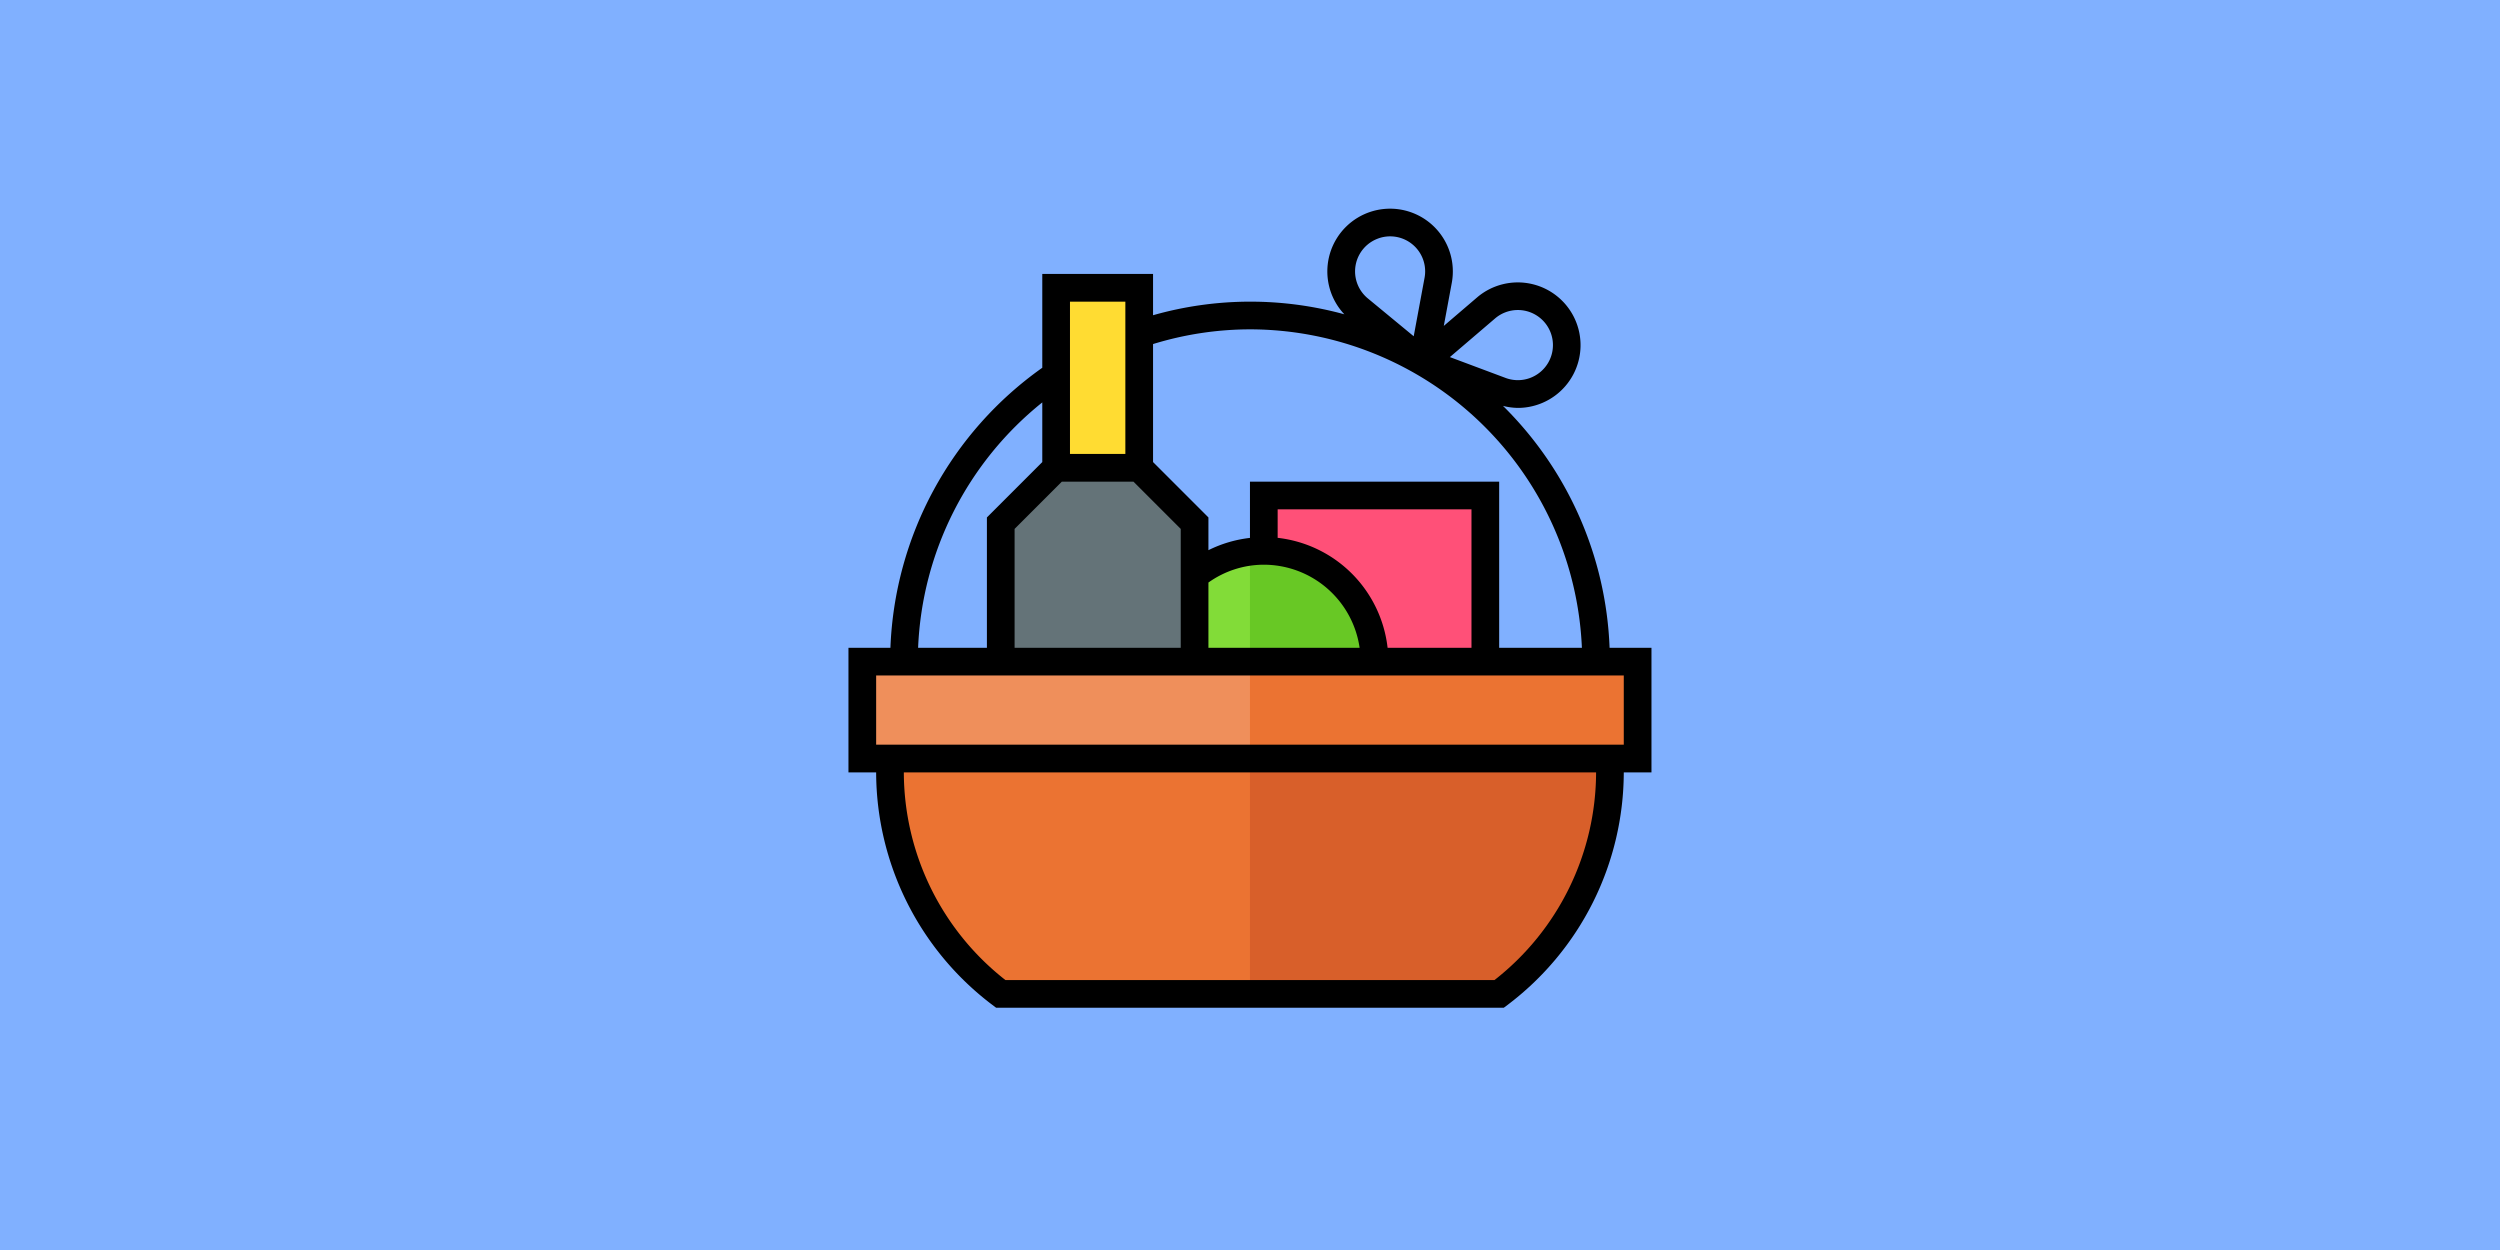
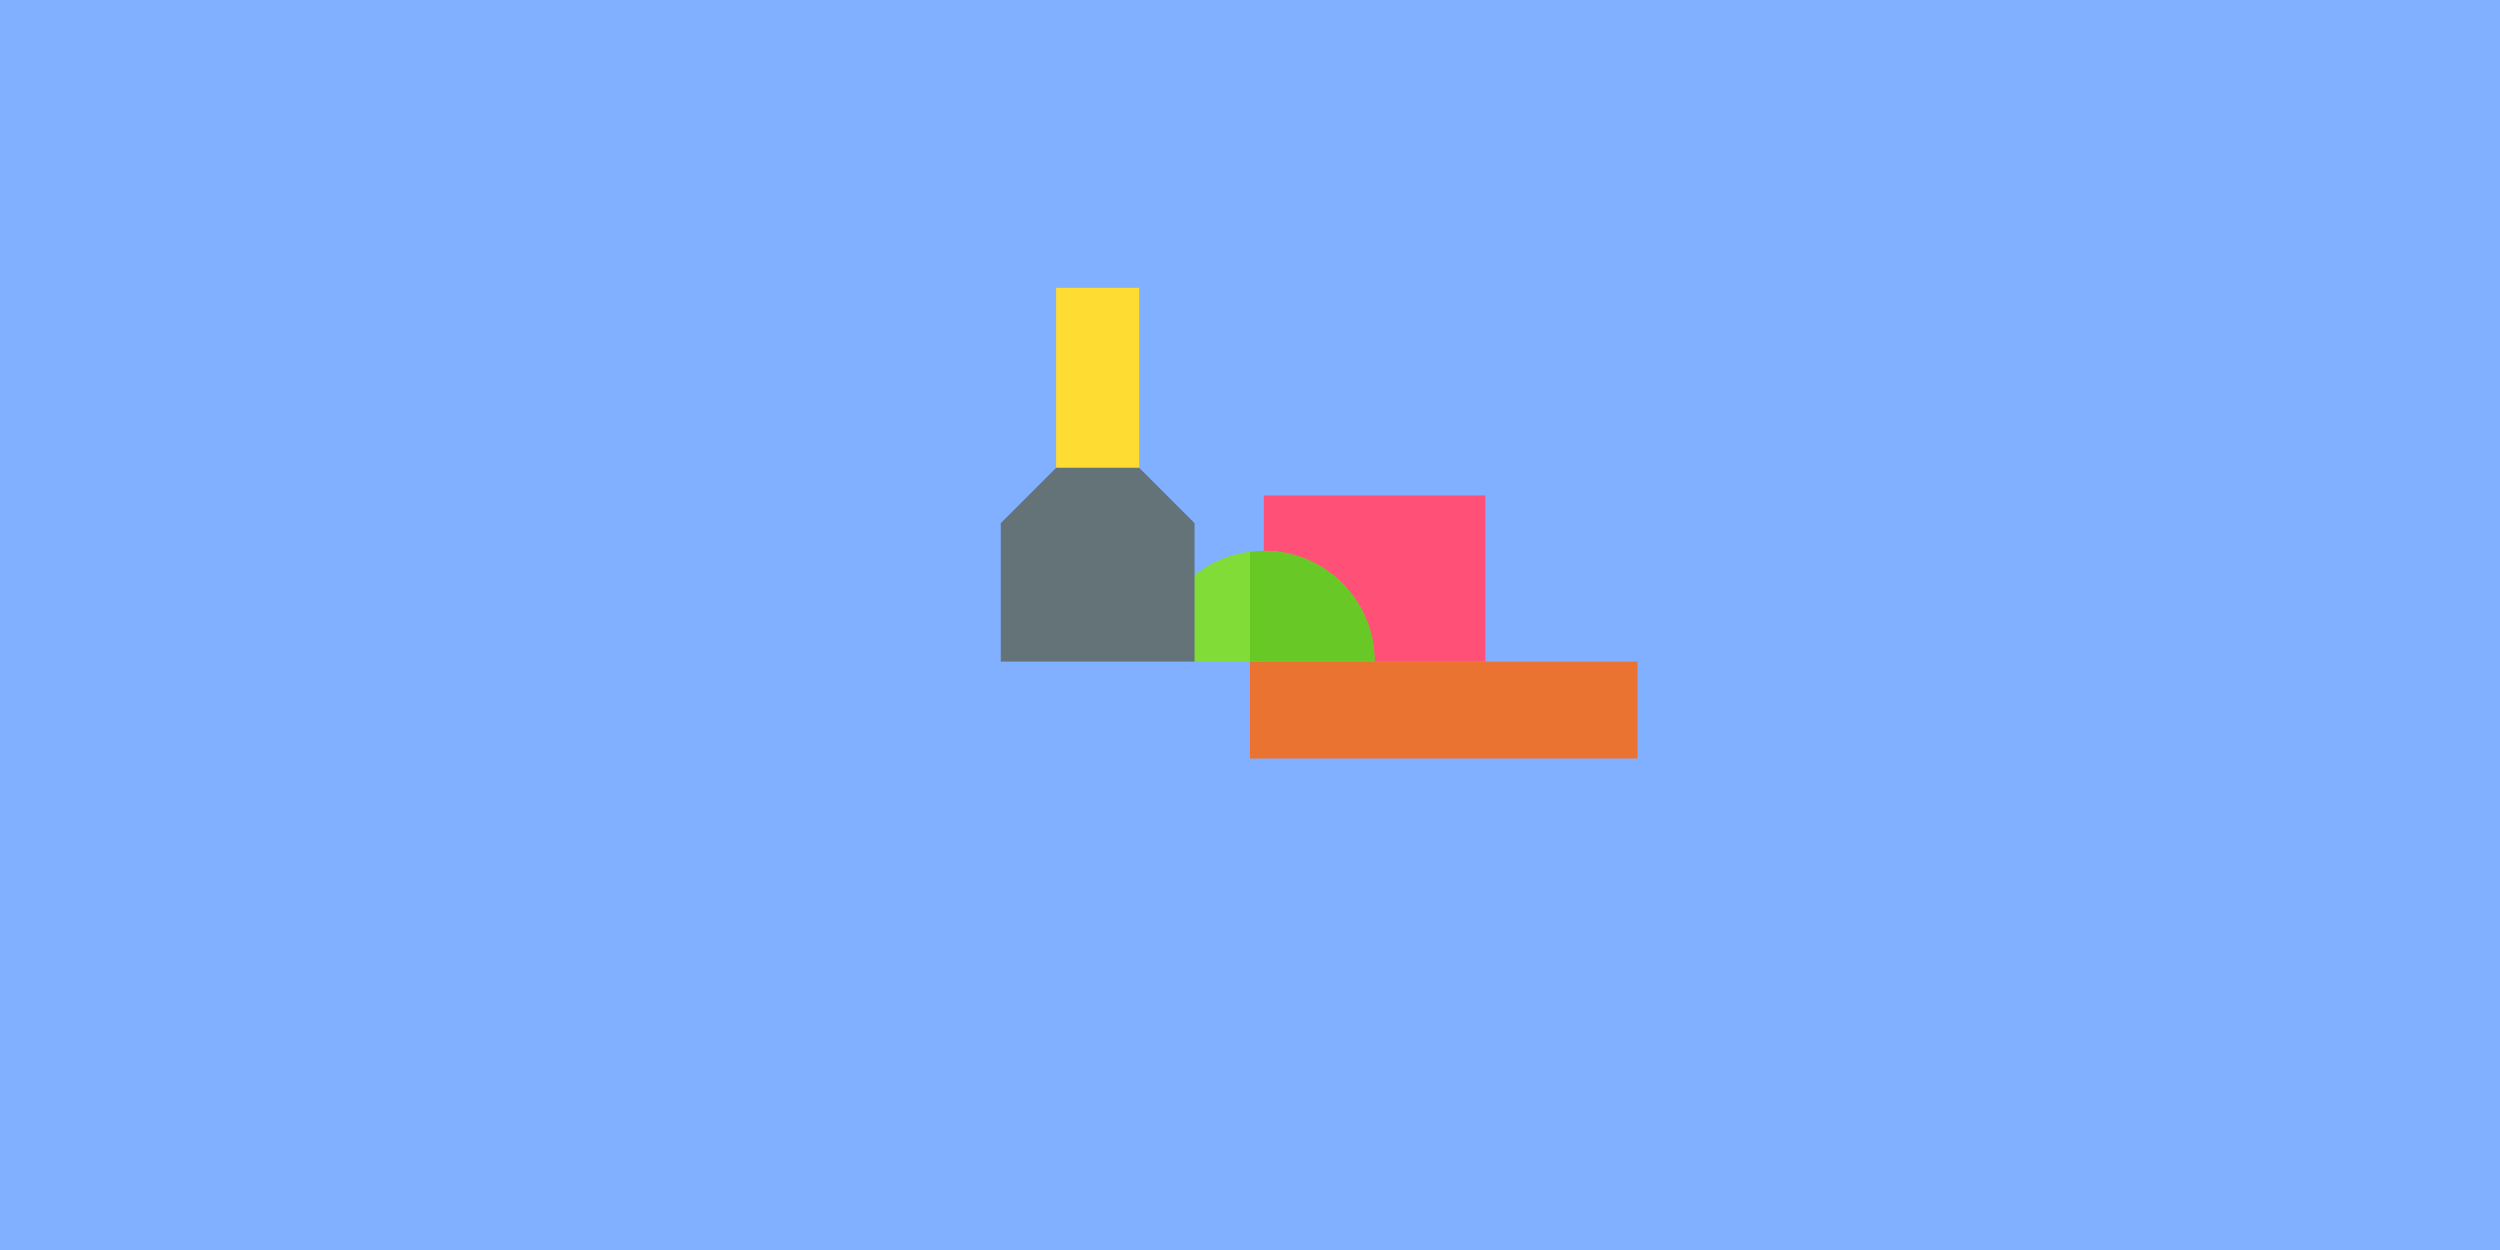
<svg xmlns="http://www.w3.org/2000/svg" id="master-artboard" viewBox="0 0 1000 500" version="1.1" x="0px" y="0px" style="enable-background:new 0 0 1400 980;" width="1000px" height="500px">
  <rect id="ee-background" x="0" y="0" width="1000" height="500" style="fill: rgb(128, 176, 255); fill-opacity: 1; pointer-events: none;" />
  <g transform="matrix(0.977, 0, 0, 0.977, 250, 0)" />
  <g transform="matrix(5.538, 0, 0, 5.538, 322.769, 70.819)">
-     <path d="m14 59h36a20 20 0 0 0 8-16v-1h-52v1a20 20 0 0 0 8 16z" fill="#eb7332" />
    <path d="m33 23h16v12h-16z" fill="#ff5078" transform="matrix(-1 0 0 -1 82 58)" />
    <path d="m33 27a8 8 0 0 1 8 8h-16a8 8 0 0 1 8-8z" fill="#82dc38" />
    <path d="m18 8h6v13h-6z" fill="#ffdc32" />
    <path d="m24 21h-6l-4 4v10h14v-10z" fill="#647378" />
-     <path d="m4 35h56v7h-56z" fill="#ef8f5b" transform="matrix(-1 0 0 -1 64 77)" />
-     <path d="m32 59h18a20 20 0 0 0 8-16v-1h-26z" fill="#d85f2a" />
    <path d="m32 35h28v7h-28z" fill="#eb7332" />
    <path d="m32 27.069v7.931h9a7.954 7.954 0 0 0 -9-7.931z" fill="#68c825" />
-     <path d="m57.975 34a25.924 25.924 0 0 0 -7.7-17.472 4.511 4.511 0 0 0 1.075.146 4.442 4.442 0 0 0 .78-.068 4.532 4.532 0 1 0 -3.706-7.928l-2.424 2.074.584-3.147a4.532 4.532 0 1 0 -8.721.764 4.506 4.506 0 0 0 .955 1.545 25.675 25.675 0 0 0 -13.818.067v-2.981h-8v6.775a25.975 25.975 0 0 0 -10.969 20.225h-3.031v9h2a21.1 21.1 0 0 0 8.4 16.8l.267.2h36.666l.267-.2a21.1 21.1 0 0 0 8.4-16.8h2v-9zm-8.256-23.8a2.533 2.533 0 1 1 .769 4.319l-4.049-1.515zm-8.462-5.762a2.528 2.528 0 0 1 3.359 2.811l-.789 4.251-3.327-2.745a2.527 2.527 0 0 1 .761-4.317zm-9.257 6.562a24.027 24.027 0 0 1 23.975 23h-5.975v-12h-18v4.064a9.026 9.026 0 0 0 -3 .887v-2.365l-4-4v-8.523a23.938 23.938 0 0 1 7-1.063zm-13.586 11h5.172l3.414 3.414v8.586h-12v-8.586zm10.586 7.288a6.9 6.9 0 0 1 4-1.288 7 7 0 0 1 6.92 6h-10.92zm12.941 4.712a9.013 9.013 0 0 0 -7.941-7.941v-2.059h14v10zm-22.941-25h4v11h-4zm-2 7.277v4.309l-4 4v9.414h-4.969a23.971 23.971 0 0 1 8.969-17.723zm32.662 41.723h-35.324a19.094 19.094 0 0 1 -7.338-15h50a19.094 19.094 0 0 1 -7.338 15zm9.338-17h-54v-5h54z" />
  </g>
</svg>